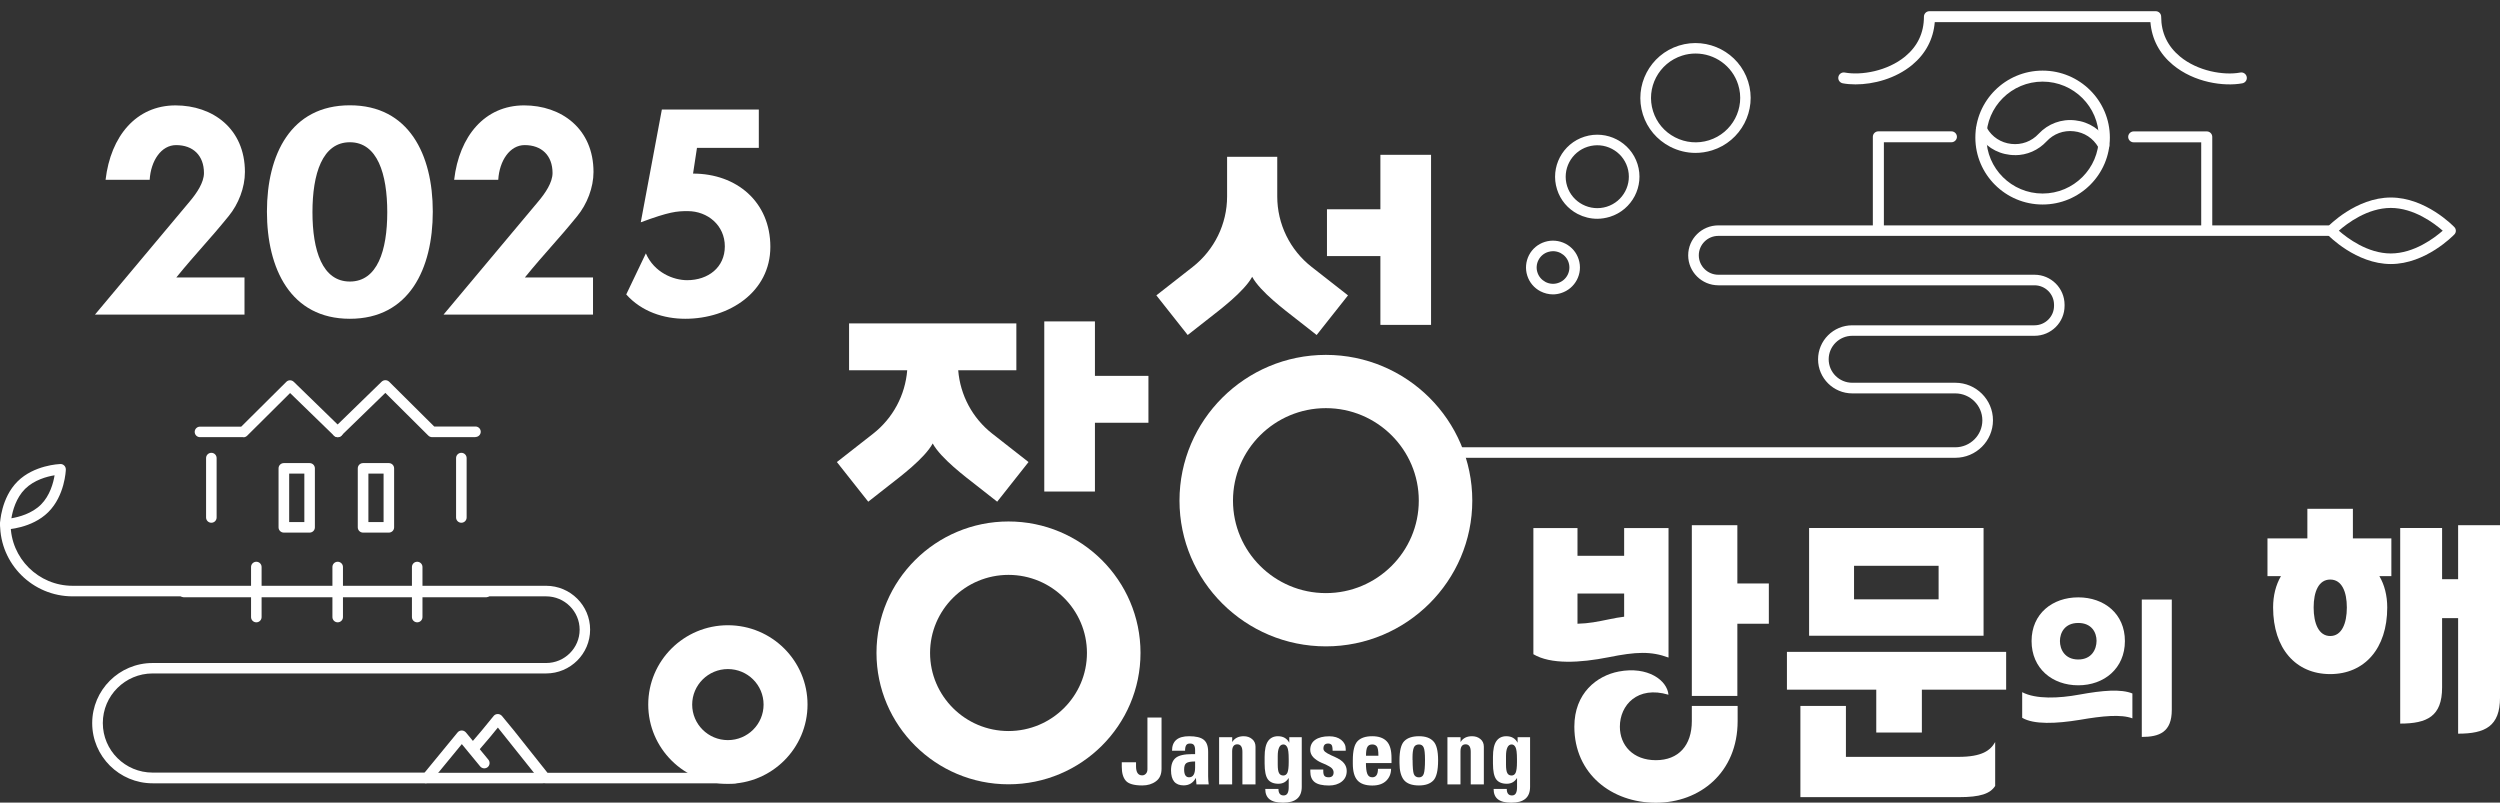
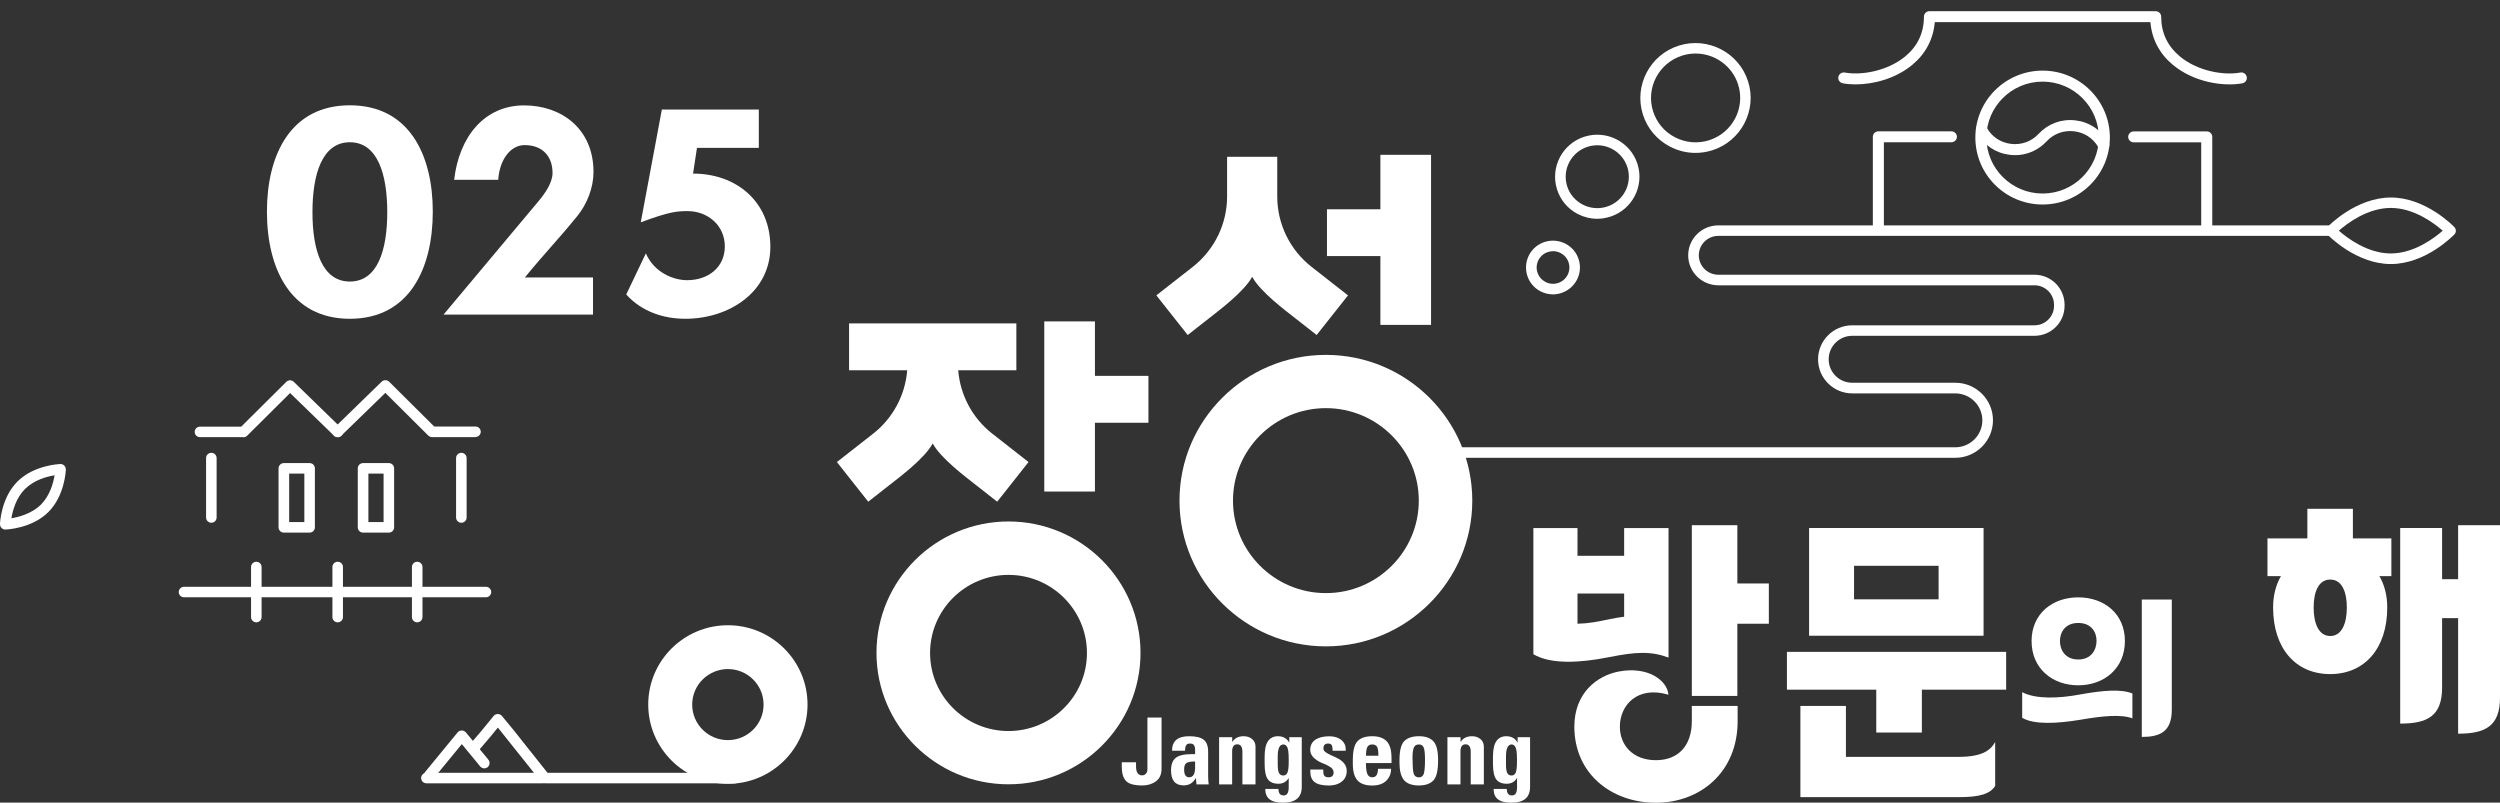
<svg xmlns="http://www.w3.org/2000/svg" width="190" height="61" viewBox="0 0 190 61" fill="none">
  <rect x="0" y="0" width="190" height="61" fill="#333333" stroke="none" />
  <g id="ë©ì¸ë¡ê³ ">
    <g id="Group">
      <g id="Group_2">
        <path id="Vector" d="M128.856 11.621C128.19 11.621 127.529 11.459 126.922 11.146C125.932 10.629 125.195 9.761 124.859 8.699C124.166 6.505 125.395 4.155 127.599 3.465C129.809 2.775 132.164 3.999 132.857 6.193C133.55 8.386 132.321 10.737 130.117 11.427C129.7 11.556 129.278 11.621 128.856 11.621ZM128.861 4.069C128.525 4.069 128.184 4.117 127.848 4.225C126.067 4.786 125.071 6.683 125.634 8.457C125.904 9.314 126.495 10.02 127.302 10.435C128.103 10.85 129.023 10.931 129.884 10.661C131.666 10.101 132.662 8.203 132.099 6.43C131.644 4.99 130.307 4.069 128.866 4.069H128.861Z" fill="white" />
        <path id="Vector_2" d="M121.388 16.627C120.879 16.627 120.375 16.503 119.909 16.266C119.151 15.872 118.588 15.204 118.334 14.39C117.803 12.708 118.745 10.913 120.429 10.385C122.119 9.856 123.922 10.794 124.452 12.471C124.983 14.152 124.041 15.947 122.357 16.476C122.037 16.573 121.712 16.627 121.393 16.627H121.388ZM119.102 14.147C119.498 15.403 120.851 16.104 122.113 15.71C123.375 15.317 124.079 13.969 123.683 12.713C123.489 12.104 123.072 11.608 122.503 11.312C121.934 11.015 121.285 10.961 120.673 11.15C119.411 11.544 118.707 12.891 119.102 14.147Z" fill="white" />
        <path id="Vector_3" d="M118.026 22.373C117.701 22.373 117.376 22.292 117.078 22.141C116.591 21.888 116.233 21.462 116.071 20.944C115.908 20.427 115.957 19.872 116.206 19.387C116.461 18.901 116.889 18.546 117.408 18.384C117.928 18.222 118.486 18.271 118.973 18.519C119.461 18.772 119.818 19.198 119.98 19.715C120.322 20.788 119.721 21.936 118.638 22.276C118.432 22.34 118.226 22.373 118.02 22.373H118.026ZM118.031 19.09C117.907 19.09 117.777 19.112 117.657 19.149C117.338 19.246 117.078 19.467 116.926 19.759C116.775 20.05 116.742 20.389 116.845 20.702C116.943 21.02 117.165 21.273 117.457 21.43C117.75 21.581 118.091 21.613 118.405 21.51C119.06 21.306 119.423 20.61 119.217 19.958C119.119 19.64 118.897 19.387 118.605 19.23C118.426 19.139 118.231 19.09 118.031 19.09Z" fill="white" />
      </g>
      <path id="Vector_4" d="M148.601 34.792H109.731C109.509 34.792 109.33 34.614 109.33 34.393C109.33 34.172 109.509 33.994 109.731 33.994H148.601C149.738 33.994 150.659 33.072 150.659 31.946C150.659 30.82 149.733 29.898 148.601 29.898H140.772C139.343 29.898 138.173 28.739 138.173 27.311C138.173 25.882 139.337 24.723 140.772 24.723H154.622C155.44 24.723 156.106 24.061 156.106 23.247V23.16C156.106 22.346 155.44 21.683 154.622 21.683H130.593C129.331 21.683 128.302 20.659 128.302 19.404C128.302 18.148 129.331 17.129 130.593 17.129H176.914C177.136 17.129 177.314 17.307 177.314 17.528C177.314 17.749 177.136 17.927 176.914 17.927H130.593C129.775 17.927 129.109 18.59 129.109 19.404C129.109 20.217 129.775 20.88 130.593 20.88H154.622C155.884 20.88 156.907 21.904 156.907 23.16V23.247C156.907 24.502 155.884 25.521 154.622 25.521H140.772C139.787 25.521 138.98 26.319 138.98 27.305C138.98 28.292 139.781 29.089 140.772 29.089H148.601C150.182 29.089 151.466 30.367 151.466 31.941C151.466 33.514 150.182 34.792 148.601 34.792Z" fill="white" />
      <path id="Vector_5" d="M181.705 20.067C179.057 20.067 176.962 17.905 176.875 17.814C176.729 17.657 176.729 17.415 176.875 17.264C176.962 17.172 179.057 15.011 181.705 15.011C184.353 15.011 186.448 17.172 186.535 17.264C186.681 17.42 186.681 17.663 186.535 17.814C186.448 17.905 184.353 20.067 181.705 20.067ZM177.752 17.533C178.38 18.083 179.929 19.263 181.7 19.263C183.47 19.263 185.019 18.083 185.647 17.533C185.019 16.983 183.47 15.803 181.7 15.803C179.929 15.803 178.375 16.983 177.752 17.533Z" fill="white" />
      <g id="Group_3">
        <path id="Vector_6" d="M141.021 6.413C140.669 6.413 140.344 6.386 140.052 6.332C139.825 6.289 139.673 6.074 139.716 5.847C139.76 5.621 139.976 5.47 140.204 5.513C141.471 5.745 143.447 5.4 144.79 4.295C145.737 3.513 146.219 2.495 146.219 1.266C146.219 1.034 146.409 0.851 146.636 0.851H163.833C164.065 0.851 164.249 1.039 164.249 1.266C164.249 2.489 164.731 3.508 165.679 4.295C167.016 5.405 168.998 5.75 170.265 5.513C170.492 5.47 170.709 5.621 170.752 5.847C170.796 6.074 170.644 6.289 170.417 6.332C169.003 6.591 166.751 6.268 165.143 4.931C164.12 4.085 163.535 2.969 163.432 1.681H147.042C146.939 2.969 146.349 4.085 145.331 4.931C144.053 5.987 142.375 6.413 141.027 6.413H141.021Z" fill="white" />
        <g id="Group_4">
          <g id="Group_5">
            <path id="Vector_7" d="M142.753 17.642C142.52 17.642 142.336 17.453 142.336 17.227V10.398C142.336 10.166 142.525 9.982 142.753 9.982H148.309C148.541 9.982 148.726 10.171 148.726 10.398C148.726 10.624 148.536 10.812 148.309 10.812H143.175V17.222C143.175 17.453 142.986 17.637 142.758 17.637L142.753 17.642Z" fill="white" />
            <path id="Vector_8" d="M167.709 17.642C167.477 17.642 167.292 17.453 167.292 17.227V10.817H162.159C161.926 10.817 161.742 10.629 161.742 10.402C161.742 10.176 161.932 9.987 162.159 9.987H167.715C167.948 9.987 168.132 10.176 168.132 10.402V17.232C168.132 17.464 167.942 17.647 167.715 17.647L167.709 17.642Z" fill="white" />
          </g>
          <g id="Group_6">
            <path id="Vector_9" d="M155.238 15.543C152.417 15.543 150.127 13.264 150.127 10.455C150.127 7.647 152.417 5.367 155.238 5.367C158.059 5.367 160.35 7.647 160.35 10.455C160.35 13.264 158.059 15.543 155.238 15.543ZM155.238 6.203C152.883 6.203 150.966 8.111 150.966 10.455C150.966 12.8 152.883 14.708 155.238 14.708C157.594 14.708 159.51 12.8 159.51 10.455C159.51 8.111 157.594 6.203 155.238 6.203Z" fill="white" />
            <path id="Vector_10" d="M153.137 11.788C153.007 11.788 152.883 11.783 152.753 11.767C151.702 11.648 150.798 11.055 150.273 10.139L150.224 10.058C150.111 9.859 150.181 9.605 150.381 9.487C150.582 9.374 150.836 9.444 150.955 9.643L151.004 9.724C151.394 10.409 152.071 10.851 152.856 10.937C153.641 11.028 154.399 10.748 154.935 10.171C155.655 9.401 156.673 9.023 157.723 9.147C158.774 9.266 159.678 9.859 160.203 10.775L160.252 10.856C160.366 11.055 160.295 11.309 160.095 11.427C159.895 11.54 159.64 11.47 159.521 11.271L159.472 11.19C159.082 10.505 158.406 10.063 157.621 9.977C156.835 9.886 156.077 10.166 155.541 10.743C154.908 11.422 154.052 11.794 153.137 11.794V11.788Z" fill="white" />
          </g>
        </g>
      </g>
    </g>
    <g id="Group_7">
      <path id="Vector_11" d="M97.071 11.916V14.934C97.071 17.026 98.035 18.998 99.686 20.287L102.448 22.448L100.065 25.461L98.457 24.2C97.689 23.596 95.783 22.179 95.165 21.036C94.548 22.173 92.642 23.596 91.873 24.2L90.265 25.461L87.883 22.448L90.644 20.287C92.296 18.993 93.259 17.02 93.259 14.934V11.916H97.082H97.071Z" fill="white" />
      <path id="Vector_12" d="M104.91 24.691H108.76V11.766H104.91V15.905H100.85V19.462H104.91V24.691Z" fill="white" />
      <path id="Vector_13" d="M83.215 37.357H79.365V24.427H83.215V28.566H87.281V32.129H83.215V37.357Z" fill="white" />
      <path id="Vector_14" d="M75.407 32.954C73.902 31.774 72.976 30.027 72.824 28.141H77.243V24.578H64.529V28.141H68.948C68.796 30.027 67.87 31.774 66.365 32.954L63.603 35.116L65.986 38.129L67.594 36.867C68.363 36.264 70.269 34.846 70.886 33.703C71.503 34.841 73.409 36.264 74.178 36.867L75.786 38.129L78.168 35.116L75.407 32.954Z" fill="white" />
      <path id="Vector_15" d="M76.646 59.607C71.113 59.607 66.613 55.128 66.613 49.62C66.613 44.111 71.113 39.632 76.646 39.632C82.18 39.632 86.679 44.111 86.679 49.62C86.679 55.128 82.18 59.607 76.646 59.607ZM76.646 43.691C73.36 43.691 70.685 46.353 70.685 49.625C70.685 52.897 73.36 55.559 76.646 55.559C79.933 55.559 82.608 52.897 82.608 49.625C82.608 46.353 79.933 43.691 76.646 43.691Z" fill="white" />
      <path id="Vector_16" d="M100.767 49.124C94.633 49.124 89.641 44.154 89.641 38.047C89.641 31.94 94.633 26.971 100.767 26.971C106.902 26.971 111.894 31.94 111.894 38.047C111.894 44.154 106.902 49.124 100.767 49.124ZM100.767 31.019C96.874 31.019 93.707 34.172 93.707 38.047C93.707 41.923 96.874 45.076 100.767 45.076C104.66 45.076 107.828 41.923 107.828 38.047C107.828 34.172 104.66 31.019 100.767 31.019Z" fill="white" />
      <path id="Vector_17" d="M55.319 59.57C51.984 59.57 49.266 56.869 49.266 53.544C49.266 50.218 51.978 47.518 55.319 47.518C58.66 47.518 61.372 50.218 61.372 53.544C61.372 56.869 58.66 59.57 55.319 59.57ZM55.319 50.849C53.825 50.849 52.606 52.061 52.606 53.549C52.606 55.037 53.819 56.249 55.319 56.249C56.819 56.249 58.032 55.042 58.032 53.549C58.032 52.056 56.819 50.849 55.319 50.849Z" fill="white" />
      <path id="Vector_18" d="M85.25 57.931H86.338V58.244C86.338 58.465 86.376 58.632 86.452 58.751C86.533 58.869 86.647 58.928 86.804 58.928C86.907 58.928 86.999 58.891 87.08 58.81C87.162 58.729 87.205 58.616 87.205 58.465V54.535H88.277V58.427C88.277 58.853 88.136 59.176 87.849 59.381C87.568 59.591 87.221 59.694 86.815 59.694C86.181 59.694 85.759 59.57 85.559 59.333C85.353 59.095 85.255 58.745 85.255 58.271V57.926L85.25 57.931Z" fill="white" />
      <path id="Vector_19" d="M89.074 57.058C89.074 56.32 89.507 55.953 90.373 55.953C90.882 55.953 91.251 56.039 91.478 56.217C91.706 56.395 91.819 56.702 91.819 57.139V58.988C91.819 59.209 91.835 59.419 91.862 59.613H90.931L90.888 59.117C90.682 59.5 90.373 59.689 89.957 59.689C89.317 59.689 88.998 59.306 88.998 58.546C88.998 58.109 89.117 57.791 89.35 57.603C89.583 57.408 90.005 57.312 90.623 57.312H90.828V57.015C90.828 56.848 90.801 56.719 90.747 56.638C90.693 56.551 90.595 56.508 90.444 56.508C90.292 56.508 90.2 56.551 90.146 56.643C90.092 56.729 90.065 56.87 90.065 57.058H89.068H89.074ZM90.828 57.872C90.498 57.872 90.276 57.915 90.162 57.996C90.049 58.077 89.994 58.239 89.994 58.481C89.994 58.875 90.119 59.074 90.368 59.074C90.677 59.074 90.828 58.826 90.828 58.33V57.877V57.872Z" fill="white" />
      <path id="Vector_20" d="M92.652 59.619V56.029H93.648V56.395C93.832 56.099 94.125 55.953 94.52 55.953C94.775 55.953 94.986 56.023 95.159 56.169C95.332 56.309 95.419 56.508 95.419 56.751V59.613H94.423V57.139C94.423 56.762 94.293 56.568 94.033 56.568C93.773 56.568 93.643 56.751 93.643 57.112V59.613H92.647L92.652 59.619Z" fill="white" />
      <path id="Vector_21" d="M96.165 59.958H97.162C97.162 60.287 97.292 60.454 97.557 60.454C97.822 60.454 97.942 60.244 97.942 59.823V59.123C97.763 59.419 97.503 59.565 97.162 59.565C96.794 59.565 96.523 59.452 96.355 59.225C96.193 58.999 96.111 58.6 96.111 58.023V57.527C96.111 56.972 96.198 56.573 96.371 56.325C96.544 56.077 96.799 55.953 97.124 55.953C97.525 55.953 97.812 56.12 97.985 56.449V56.029H98.933V59.802C98.933 60.605 98.461 61.004 97.514 61.004C96.566 61.004 96.16 60.654 96.16 59.953M97.108 58.115C97.108 58.416 97.14 58.627 97.205 58.751C97.27 58.875 97.378 58.939 97.535 58.939C97.671 58.939 97.774 58.869 97.839 58.735C97.904 58.594 97.942 58.325 97.942 57.926V57.694C97.942 57.225 97.904 56.923 97.828 56.783C97.752 56.643 97.655 56.578 97.535 56.578C97.389 56.578 97.281 56.659 97.211 56.816C97.14 56.972 97.108 57.188 97.108 57.462V58.12V58.115Z" fill="white" />
      <path id="Vector_22" d="M100.569 58.481V58.615C100.569 58.783 100.602 58.901 100.661 58.971C100.726 59.041 100.829 59.074 100.975 59.074C101.094 59.074 101.186 59.047 101.251 58.987C101.316 58.928 101.354 58.837 101.354 58.707C101.354 58.599 101.316 58.502 101.235 58.405C101.154 58.308 100.948 58.19 100.612 58.044L100.434 57.969C100.174 57.855 99.968 57.715 99.811 57.554C99.654 57.386 99.578 57.198 99.578 56.988C99.578 56.659 99.703 56.4 99.957 56.227C100.212 56.05 100.564 55.958 101.024 55.958C101.403 55.958 101.706 56.05 101.934 56.233C102.161 56.416 102.275 56.648 102.275 56.928V57.058H101.278C101.278 56.826 101.251 56.675 101.197 56.61C101.143 56.546 101.056 56.508 100.943 56.508C100.818 56.508 100.721 56.54 100.667 56.605C100.607 56.669 100.58 56.767 100.58 56.896C100.58 56.982 100.623 57.063 100.71 57.139C100.796 57.214 100.954 57.3 101.181 57.408L101.425 57.516C101.777 57.672 102.02 57.839 102.15 58.012C102.286 58.184 102.351 58.378 102.351 58.594C102.351 58.934 102.226 59.203 101.972 59.403C101.717 59.602 101.392 59.699 101.002 59.699C100.499 59.699 100.136 59.613 99.914 59.44C99.692 59.268 99.584 58.998 99.584 58.642V58.486H100.58L100.569 58.481Z" fill="white" />
      <path id="Vector_23" d="M103.811 57.991C103.811 58.357 103.843 58.632 103.914 58.81C103.984 58.988 104.109 59.074 104.293 59.074C104.58 59.074 104.726 58.859 104.726 58.427H105.722C105.722 58.794 105.598 59.096 105.354 59.338C105.11 59.575 104.758 59.7 104.293 59.7C103.773 59.7 103.394 59.565 103.161 59.301C102.928 59.036 102.814 58.616 102.814 58.045V57.781C102.814 57.058 102.934 56.573 103.177 56.325C103.416 56.077 103.789 55.953 104.287 55.953C104.785 55.953 105.148 56.083 105.392 56.341C105.636 56.595 105.755 57.02 105.755 57.619V57.991H103.811ZM103.811 57.435H104.758C104.758 57.064 104.721 56.832 104.639 56.729C104.558 56.627 104.444 56.578 104.293 56.578C104.114 56.578 103.989 56.643 103.919 56.773C103.849 56.902 103.816 57.123 103.816 57.435" fill="white" />
      <path id="Vector_24" d="M106.361 57.781C106.361 57.058 106.48 56.573 106.724 56.325C106.968 56.077 107.341 55.953 107.84 55.953C108.338 55.953 108.679 56.077 108.923 56.325C109.172 56.568 109.296 57.053 109.296 57.781C109.296 58.551 109.177 59.063 108.933 59.317C108.69 59.57 108.327 59.694 107.84 59.694C107.304 59.694 106.924 59.554 106.697 59.279C106.475 58.999 106.361 58.573 106.361 57.991V57.781ZM107.358 57.759C107.358 58.303 107.39 58.659 107.45 58.826C107.515 58.993 107.645 59.08 107.84 59.08C108.018 59.08 108.143 58.993 108.202 58.821C108.267 58.648 108.3 58.293 108.3 57.759C108.3 57.268 108.267 56.95 108.197 56.805C108.132 56.654 108.013 56.578 107.84 56.578C107.639 56.578 107.509 56.665 107.444 56.832C107.385 56.999 107.352 57.231 107.352 57.538V57.764L107.358 57.759Z" fill="white" />
      <path id="Vector_25" d="M110.005 59.619V56.029H111.002V56.395C111.186 56.099 111.478 55.953 111.874 55.953C112.128 55.953 112.339 56.023 112.513 56.169C112.686 56.309 112.772 56.508 112.772 56.751V59.613H111.776V57.139C111.776 56.762 111.646 56.568 111.386 56.568C111.126 56.568 110.996 56.751 110.996 57.112V59.613H110L110.005 59.619Z" fill="white" />
      <path id="Vector_26" d="M113.519 59.958H114.515C114.515 60.287 114.645 60.454 114.911 60.454C115.176 60.454 115.295 60.244 115.295 59.823V59.123C115.116 59.419 114.856 59.565 114.515 59.565C114.147 59.565 113.876 59.452 113.709 59.225C113.546 58.999 113.465 58.6 113.465 58.023V57.527C113.465 56.972 113.551 56.573 113.725 56.325C113.898 56.077 114.153 55.953 114.477 55.953C114.878 55.953 115.165 56.12 115.338 56.449V56.029H116.286V59.802C116.286 60.605 115.815 61.004 114.867 61.004C113.92 61.004 113.514 60.654 113.514 59.953M114.456 58.115C114.456 58.416 114.488 58.627 114.553 58.751C114.618 58.875 114.727 58.939 114.884 58.939C115.019 58.939 115.122 58.869 115.187 58.735C115.252 58.594 115.29 58.325 115.29 57.926V57.694C115.29 57.225 115.252 56.923 115.176 56.783C115.1 56.643 115.003 56.578 114.884 56.578C114.737 56.578 114.629 56.659 114.559 56.816C114.488 56.972 114.456 57.188 114.456 57.462V58.12V58.115Z" fill="white" />
    </g>
    <g id="Group_8">
-       <path id="Vector_27" d="M18.582 21.081V23.91H7.217L14.413 15.319C14.949 14.683 15.501 13.874 15.501 13.152C15.501 11.81 14.667 11.028 13.384 11.028C12.252 11.028 11.462 12.219 11.375 13.664H8.024C8.408 10.349 10.352 8.01 13.341 8.01C16.162 8.01 18.614 9.772 18.614 13.071C18.614 14.262 18.122 15.518 17.374 16.429C15.837 18.321 14.96 19.172 13.4 21.086H18.571L18.582 21.081Z" fill="white" />
      <path id="Vector_28" d="M26.59 24.227C22.085 24.227 20.287 20.422 20.287 16.082C20.287 11.744 22.101 8.003 26.59 8.003C31.078 8.003 32.892 11.744 32.892 16.082C32.892 20.422 31.1 24.227 26.59 24.227ZM26.59 21.397C28.685 21.397 29.432 19.036 29.432 16.126C29.432 13.215 28.685 10.811 26.59 10.811C24.494 10.811 23.747 13.215 23.747 16.126C23.747 19.036 24.494 21.397 26.59 21.397Z" fill="white" />
      <path id="Vector_29" d="M45.069 21.08V23.909H33.709L40.905 15.318C41.441 14.682 41.993 13.873 41.993 13.151C41.993 11.809 41.159 11.027 39.876 11.027C38.745 11.027 37.954 12.218 37.867 13.663H34.516C34.9 10.348 36.844 8.009 39.833 8.009C42.654 8.009 45.106 9.771 45.106 13.07C45.106 14.261 44.614 15.517 43.867 16.428C42.329 18.32 41.452 19.172 39.892 21.085H45.058L45.069 21.08Z" fill="white" />
      <path id="Vector_30" d="M49.083 19.252C49.722 20.718 51.178 21.294 52.223 21.294C53.826 21.294 55.087 20.319 55.087 18.724C55.087 17.128 53.782 16.045 52.267 16.045C51.433 16.045 50.88 16.088 48.698 16.896L50.301 8.326H57.67V11.237H52.97L52.672 13.193C55.981 13.193 58.547 15.339 58.547 18.761C58.547 22.184 55.428 24.227 52.077 24.227C50.453 24.227 48.769 23.693 47.594 22.378L49.088 19.252H49.083Z" fill="white" />
    </g>
    <g id="Group_9">
      <path id="Vector_31" d="M126.808 49.975C125.482 49.484 124.35 49.527 122.239 49.953C120.084 50.379 117.858 50.508 116.537 49.721V40.133H119.889V42.24H123.435V40.133H126.808V49.975ZM132.06 53.651V54.799C132.06 58.712 129.196 61.008 125.845 61.008C122.493 61.008 119.65 58.82 119.65 55.225C119.65 52.675 121.361 51.355 123.024 51.036C125.244 50.611 126.716 51.716 126.803 52.799C124.453 52.098 123.11 53.586 123.11 55.225C123.11 56.648 124.112 57.774 125.845 57.774C127.577 57.774 128.579 56.648 128.579 54.799V53.651H132.06ZM123.435 46.87V45.108H119.889V47.404C120.766 47.382 121.383 47.253 122.304 47.064C122.71 46.978 123.072 46.913 123.435 46.87ZM128.579 39.917H132.039V44.342H134.432V47.404H132.039V52.891H128.579V39.922V39.917Z" fill="white" />
      <path id="Vector_32" d="M142.596 55.673V52.417H135.807V49.544H152.467V52.417H146.062V55.673H142.602H142.596ZM136.83 60.583V53.651H140.29V57.522H148.834C150.648 57.522 151.27 57.031 151.633 56.395V59.731C151.249 60.324 150.502 60.583 148.877 60.583H136.83ZM150.751 48.315H137.491V40.128H150.751V48.315ZM140.907 45.55H147.334V43.001H140.907V45.55Z" fill="white" />
      <path id="Vector_33" d="M162.062 54.595C161.201 54.271 159.782 54.411 158.066 54.708C156.263 55.004 154.563 55.075 153.686 54.552V52.606C154.725 53.15 156.458 53.08 158.033 52.789C159.809 52.466 161.185 52.352 162.062 52.703V54.595ZM157.947 45.399C159.918 45.399 161.493 46.645 161.493 48.72C161.493 50.795 159.918 52.083 157.947 52.083C155.976 52.083 154.4 50.806 154.4 48.72C154.4 46.634 155.992 45.399 157.947 45.399ZM157.947 50.121C158.976 50.121 159.338 49.334 159.338 48.703C159.338 48.073 158.97 47.345 157.947 47.345C156.923 47.345 156.555 48.089 156.555 48.72C156.555 49.35 156.923 50.121 157.947 50.121ZM165.056 45.566V53.948C165.056 55.646 164.114 56.007 162.776 56.007V45.566H165.056Z" fill="white" />
      <path id="Vector_34" d="M181.755 43.788H180.834C181.219 44.445 181.43 45.254 181.43 46.17C181.43 49.296 179.697 51.231 177.093 51.231C174.488 51.231 172.756 49.296 172.756 46.17C172.756 45.254 172.967 44.45 173.351 43.788H172.328V40.92H175.36V38.667H178.82V40.92H181.744V43.788H181.755ZM177.098 48.337C177.975 48.337 178.36 47.377 178.36 46.17C178.36 44.962 177.975 44.046 177.098 44.046C176.221 44.046 175.837 44.962 175.837 46.17C175.837 47.377 176.221 48.337 177.098 48.337ZM182.415 40.128H185.599V44.019H186.817V39.917H190.001V53.015C190.001 55.203 188.869 55.759 186.817 55.759V46.978H185.599V52.25C185.599 54.438 184.467 54.993 182.415 54.993V40.133V40.128Z" fill="white" />
    </g>
    <g id="Group_10">
-       <path id="Vector_35" d="M32.406 59.531H11.598C9.07 59.531 7.007 57.483 7.007 54.96C7.007 52.438 9.064 50.389 11.598 50.389H41.508C42.91 50.389 44.053 49.252 44.053 47.856C44.053 46.46 42.91 45.323 41.508 45.323H5.523C2.48 45.323 0.006 42.86 0.006 39.831C0.006 39.609 0.185 39.432 0.407 39.432C0.629 39.432 0.807 39.609 0.807 39.831C0.807 42.418 2.919 44.52 5.518 44.52H41.502C43.349 44.52 44.849 46.013 44.849 47.851C44.849 49.689 43.349 51.182 41.502 51.182H11.598C9.514 51.182 7.814 52.869 7.814 54.95C7.814 57.03 9.508 58.717 11.598 58.717H32.406C32.628 58.717 32.807 58.895 32.807 59.116C32.807 59.337 32.628 59.515 32.406 59.515V59.531Z" fill="white" />
      <path id="Vector_36" d="M55.855 59.531H41.442C41.22 59.531 41.041 59.353 41.041 59.132C41.041 58.911 41.22 58.733 41.442 58.733H55.855C56.077 58.733 56.256 58.911 56.256 59.132C56.256 59.353 56.077 59.531 55.855 59.531Z" fill="white" />
      <path id="Vector_37" d="M0.406 40.246C0.298 40.246 0.195 40.203 0.119 40.127C0.038 40.052 0 39.944 0 39.831C0 39.75 0.076 37.842 1.332 36.591C2.588 35.341 4.505 35.27 4.586 35.265C4.695 35.26 4.803 35.303 4.884 35.384C4.965 35.465 5.003 35.567 5.003 35.68C5.003 35.761 4.928 37.669 3.671 38.92C2.415 40.17 0.498 40.24 0.417 40.246C0.417 40.246 0.412 40.246 0.406 40.246ZM4.148 36.122C3.574 36.214 2.599 36.473 1.906 37.157C1.218 37.842 0.958 38.817 0.866 39.389C1.44 39.292 2.415 39.038 3.108 38.354C3.796 37.669 4.056 36.694 4.148 36.122Z" fill="white" />
      <g id="Group_11">
        <g id="Group_12">
          <path id="Vector_38" d="M18.495 33.224H15.197C14.976 33.224 14.797 33.046 14.797 32.825C14.797 32.604 14.976 32.426 15.197 32.426H18.332L21.76 29.02C21.917 28.863 22.166 28.863 22.328 29.02L25.951 32.545C26.108 32.701 26.113 32.954 25.956 33.111C25.799 33.267 25.545 33.272 25.388 33.116L22.047 29.871L18.782 33.116C18.706 33.191 18.603 33.235 18.495 33.235V33.224Z" fill="white" />
          <path id="Vector_39" d="M36.135 33.223H32.838C32.73 33.223 32.627 33.18 32.551 33.104L29.286 29.859L25.945 33.104C25.788 33.26 25.534 33.255 25.377 33.099C25.22 32.942 25.225 32.684 25.382 32.533L29.005 29.008C29.162 28.857 29.416 28.857 29.573 29.008L33 32.414H36.135C36.357 32.414 36.536 32.592 36.536 32.813C36.536 33.034 36.357 33.212 36.135 33.212V33.223Z" fill="white" />
        </g>
        <g id="Group_13">
          <path id="Vector_40" d="M23.531 40.478H21.571C21.349 40.478 21.17 40.3 21.17 40.079V35.594C21.17 35.373 21.349 35.195 21.571 35.195H23.531C23.753 35.195 23.931 35.373 23.931 35.594V40.079C23.931 40.3 23.753 40.478 23.531 40.478ZM21.977 39.675H23.13V35.993H21.977V39.675Z" fill="white" />
          <path id="Vector_41" d="M29.552 40.478H27.592C27.37 40.478 27.191 40.3 27.191 40.079V35.594C27.191 35.373 27.37 35.195 27.592 35.195H29.552C29.774 35.195 29.953 35.373 29.953 35.594V40.079C29.953 40.3 29.774 40.478 29.552 40.478ZM27.998 39.675H29.152V35.993H27.998V39.675Z" fill="white" />
        </g>
        <g id="Group_14">
          <path id="Vector_42" d="M16.063 39.729C15.841 39.729 15.662 39.551 15.662 39.33V34.813C15.662 34.592 15.841 34.414 16.063 34.414C16.285 34.414 16.463 34.592 16.463 34.813V39.33C16.463 39.551 16.285 39.729 16.063 39.729Z" fill="white" />
          <path id="Vector_43" d="M35.063 39.729C34.841 39.729 34.662 39.551 34.662 39.33V34.813C34.662 34.592 34.841 34.414 35.063 34.414C35.285 34.414 35.464 34.592 35.464 34.813V39.33C35.464 39.551 35.285 39.729 35.063 39.729Z" fill="white" />
        </g>
        <path id="Vector_44" d="M36.931 45.393H13.985C13.763 45.393 13.584 45.216 13.584 44.995C13.584 44.774 13.763 44.596 13.985 44.596H36.931C37.153 44.596 37.332 44.774 37.332 44.995C37.332 45.216 37.153 45.393 36.931 45.393Z" fill="white" />
        <path id="Vector_45" d="M19.481 47.297C19.259 47.297 19.08 47.119 19.08 46.898V43.092C19.08 42.871 19.259 42.693 19.481 42.693C19.703 42.693 19.881 42.871 19.881 43.092V46.898C19.881 47.119 19.703 47.297 19.481 47.297Z" fill="white" />
        <path id="Vector_46" d="M31.707 47.297C31.485 47.297 31.307 47.119 31.307 46.898V43.092C31.307 42.871 31.485 42.693 31.707 42.693C31.929 42.693 32.108 42.871 32.108 43.092V46.898C32.108 47.119 31.929 47.297 31.707 47.297Z" fill="white" />
        <path id="Vector_47" d="M25.664 47.297C25.442 47.297 25.264 47.119 25.264 46.898V43.092C25.264 42.871 25.442 42.693 25.664 42.693C25.886 42.693 26.065 42.871 26.065 43.092V46.898C26.065 47.119 25.886 47.297 25.664 47.297Z" fill="white" />
      </g>
      <g id="Group_15">
        <path id="Vector_48" d="M32.618 59.328C32.526 59.328 32.439 59.295 32.363 59.236C32.19 59.096 32.168 58.843 32.309 58.67L34.778 55.662C34.854 55.571 34.968 55.517 35.093 55.517C35.212 55.517 35.325 55.571 35.407 55.662L37.118 57.737C37.258 57.91 37.231 58.163 37.063 58.303C36.89 58.444 36.636 58.417 36.495 58.249L35.098 56.552L32.937 59.182C32.856 59.279 32.742 59.328 32.623 59.328H32.618Z" fill="white" />
        <path id="Vector_49" d="M41.248 59.327C41.129 59.327 41.01 59.273 40.934 59.176L37.837 55.295L37.247 56.017L36.267 57.166C36.121 57.333 35.866 57.354 35.698 57.214C35.53 57.069 35.509 56.815 35.65 56.648L36.624 55.505L37.518 54.411C37.593 54.319 37.707 54.266 37.832 54.266C37.951 54.266 38.065 54.319 38.146 54.411L39.056 55.516L41.568 58.68C41.703 58.853 41.676 59.106 41.503 59.246C41.427 59.306 41.341 59.333 41.254 59.333L41.248 59.327Z" fill="white" />
      </g>
      <path id="Vector_50" d="M41.248 59.531H32.407C32.184 59.531 32.006 59.353 32.006 59.132C32.006 58.911 32.184 58.733 32.407 58.733H41.248C41.47 58.733 41.649 58.911 41.649 59.132C41.649 59.353 41.47 59.531 41.248 59.531Z" fill="white" />
    </g>
  </g>
</svg>